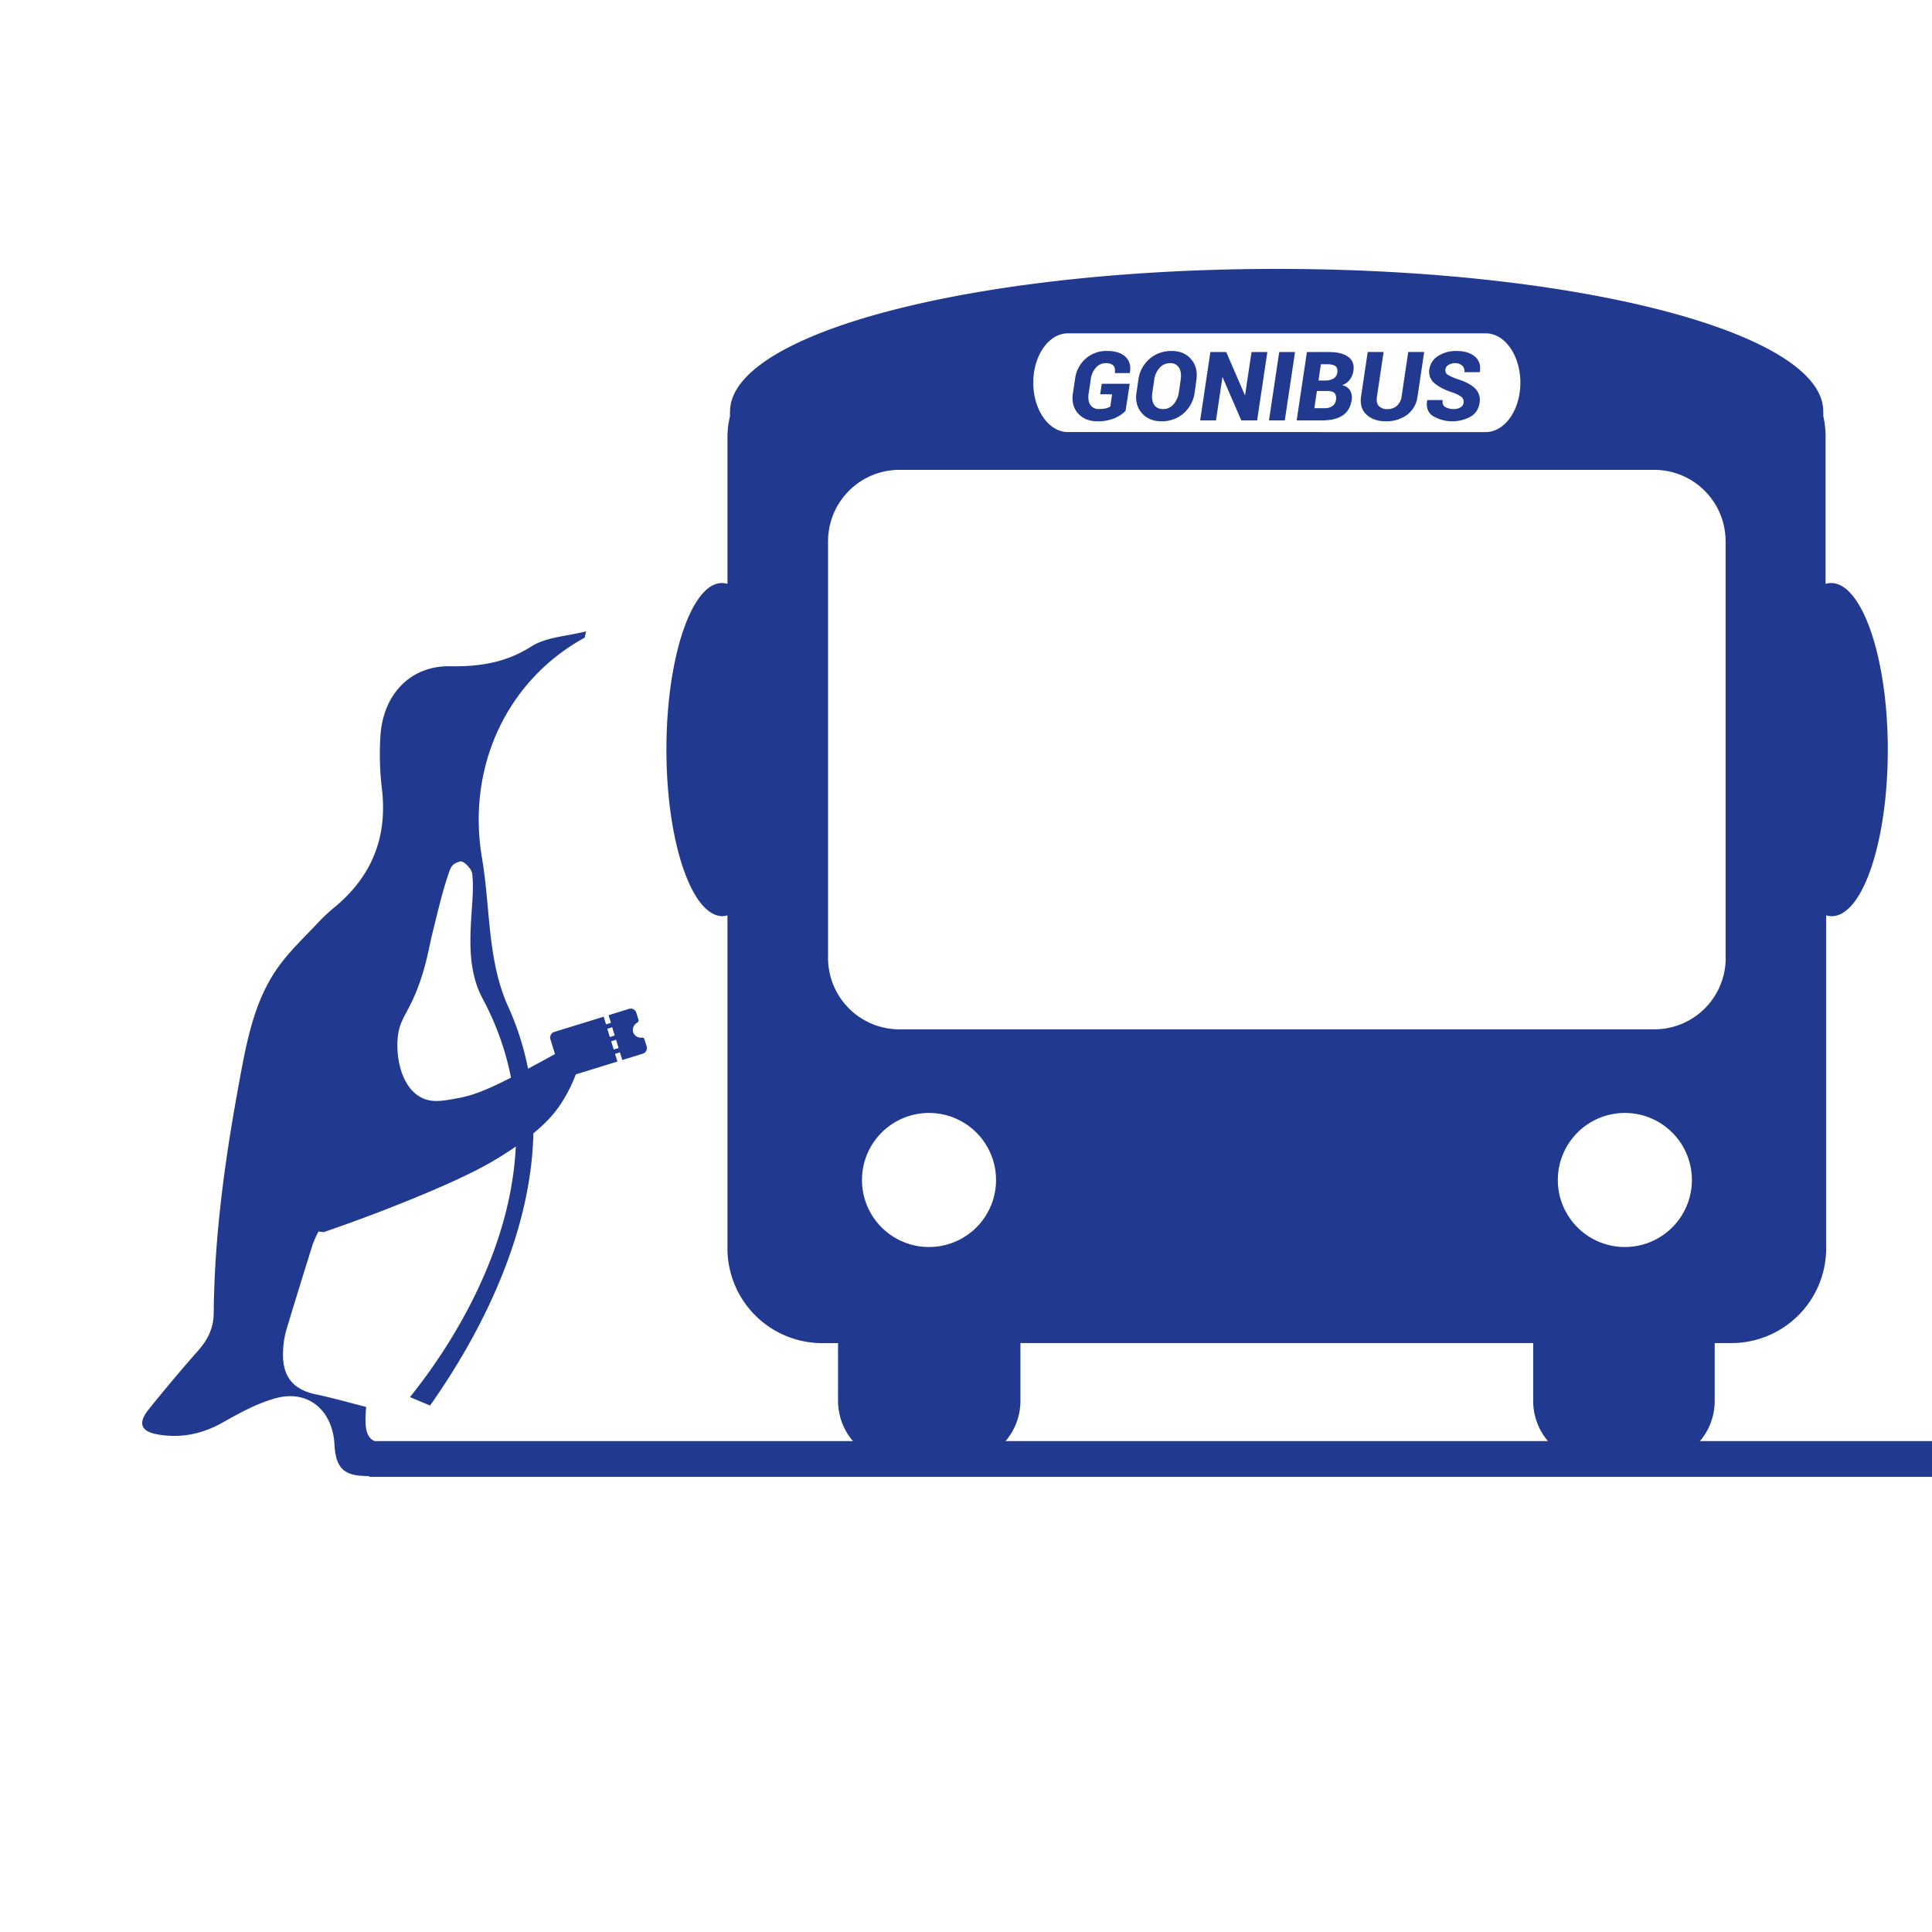
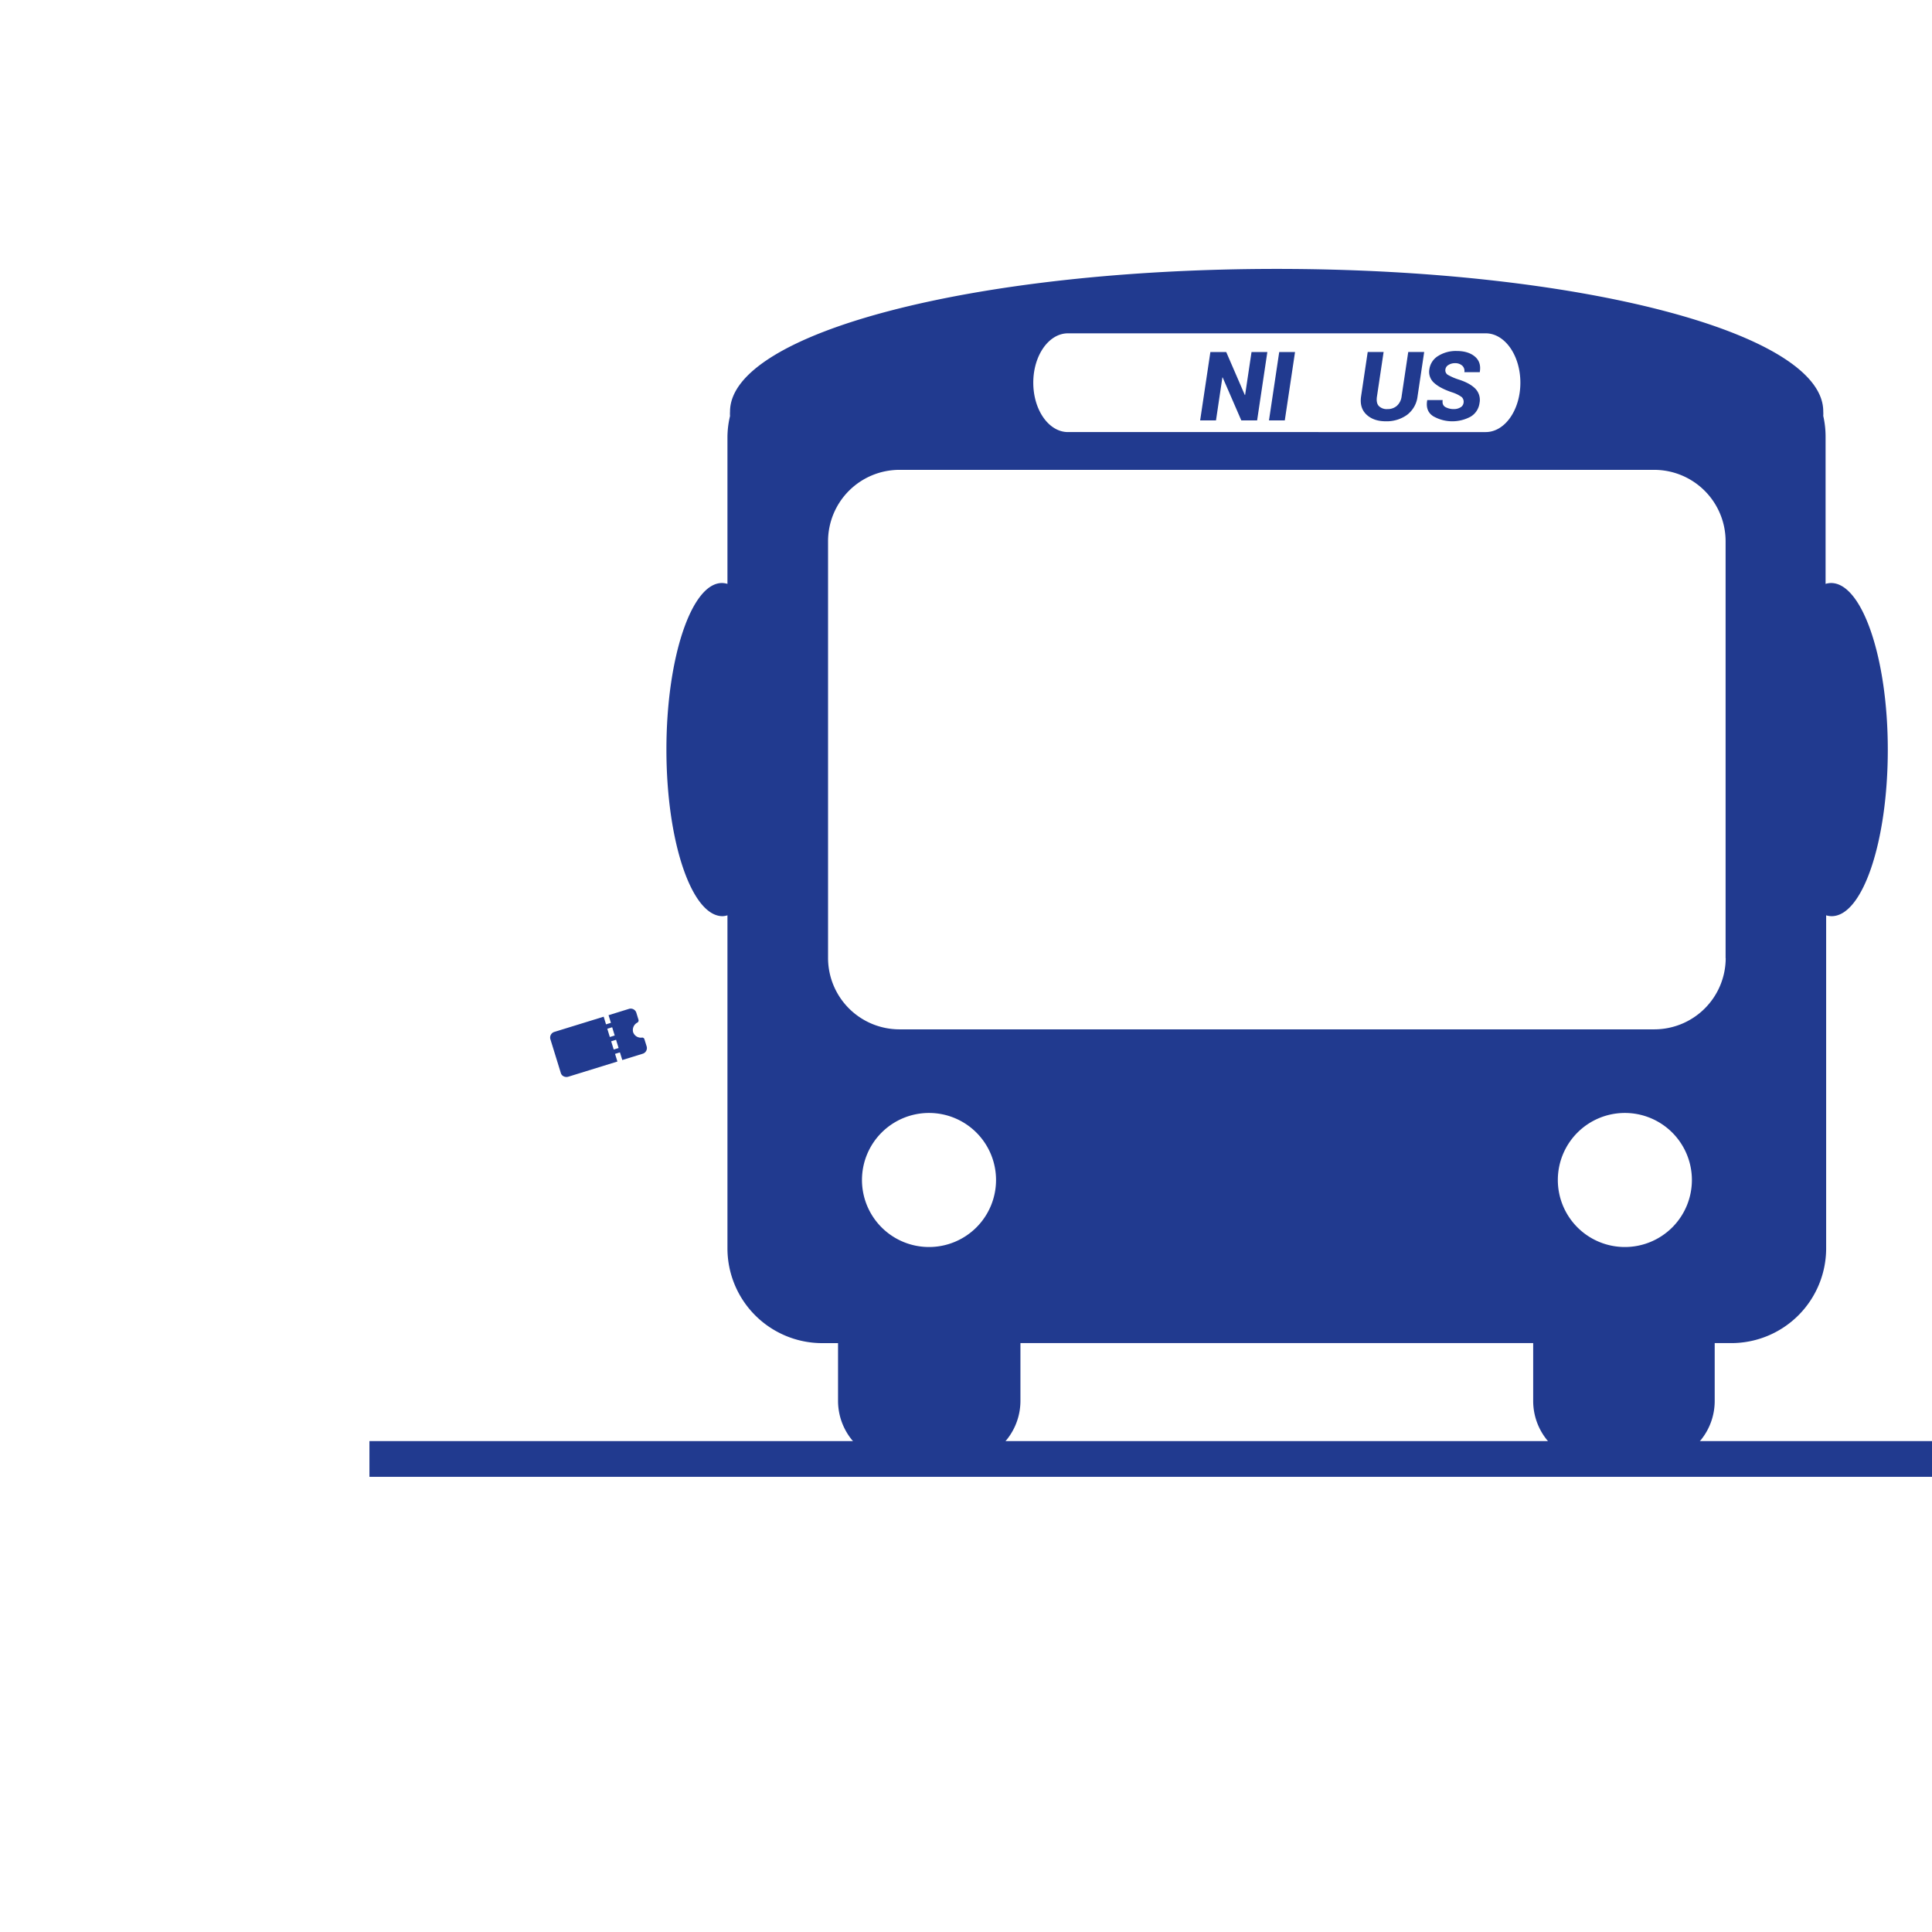
<svg xmlns="http://www.w3.org/2000/svg" id="_1" data-name="1" viewBox="0 0 1080 1080">
  <defs>
    <style>.cls-1{fill:#213a8f;}</style>
  </defs>
  <rect class="cls-1" x="206.52" y="805.58" width="873.57" height="19.98" />
  <path class="cls-1" d="M1023.58,325.91a11.37,11.37,0,0,0-3.07.48v-82.3a52,52,0,0,0-1.3-11.6,20.19,20.19,0,0,0,0-2.46c.21-43.95-136.62-79.71-305.46-79.71S408.09,186.08,408.09,230.1a16.83,16.83,0,0,0,0,2.46,52,52,0,0,0-1.44,11.53v82.3a11.37,11.37,0,0,0-3.07-.48c-17,0-31.05,41.7-31.05,93.09s14.06,93.15,31.39,93.15a10.5,10.5,0,0,0,2.73-.48V698a53,53,0,0,0,52.82,52.82h9v32.35A34.61,34.61,0,0,0,503,817.68h33.31a34.6,34.6,0,0,0,34.12-34.53V750.8H857.06v32.35a34.6,34.6,0,0,0,34.13,34.6H924a34.59,34.59,0,0,0,34.53-34.53V750.8h9a53,53,0,0,0,53.3-52.61V511.67a10.69,10.69,0,0,0,3.07.48c17.33,0,31.39-41.7,31.39-93.08S1040.91,325.91,1023.58,325.91ZM597,186.33H830.52c10.7,0,19.38,12.35,19.38,27.6s-8.68,27.6-19.38,27.6H597c-10.71,0-19.39-12.36-19.39-27.6S586.28,186.33,597,186.33ZM519.32,697.09a37.47,37.47,0,1,1,37.47-37.46h0A37.46,37.46,0,0,1,519.32,697.09Zm389,0a37.47,37.47,0,1,1,37.46-37.46h0a37.46,37.46,0,0,1-37.46,37.46h0Zm56.36-161.46a39.91,39.91,0,0,1-39.78,39.78H502.67a39.91,39.91,0,0,1-39.78-39.78V302.44a39.92,39.92,0,0,1,39.78-39.79H924.83a39.93,39.93,0,0,1,39.79,39.79V535.63Z" />
-   <path class="cls-1" d="M229.17,781c18.72-23.28,93.91-123.4,40.58-222.85-12.49-23.29-3.44-52.75-5.82-69.93-.37-2.68-4.85-7.12-6.52-6.69-3.87,1-5.05,2.29-6.24,5.69-4.07,11.52-6.71,23.63-9.71,35.56-1.07,4.26-2.4,12.36-5.17,21.38-6.91,22.45-12.89,23.61-14,36.37-.91,10.92,2.09,26.82,12.76,32.75,6.08,3.39,12.3,2.21,21.38.5s17.57-4.93,42.13-18.18c17.75-9.57,22-12.55,24.38-10.64,4.48,3.54-1.65,20.16-9.31,31.93-3.7,5.68-11.1,15.39-33.25,29.26-7.66,4.8-19.9,11.85-51.88,24.83-11.88,4.82-28,11.09-47.59,17.81l-2.87-.37a61.45,61.45,0,0,0-3.2,7.08c-5,16-10,32-14.82,48.14A49.29,49.29,0,0,0,158.25,755c-.75,14.07,5.26,21.7,18.15,24.42,9.54,2,19,4.71,28.28,7.06-1.48,17.15,1.08,21,16.12,20.64,13.74-.34,19.16,11.62,30,18.12-17.73,0-33.43.78-49-.27-10.77-.73-14.22-6.09-14.84-17.52-1-19.07-14.71-30.72-32.64-25.89-10.41,2.8-20.34,8.28-29.92,13.67-11.56,6.5-23.45,8.85-36.18,6.64C78.77,800.27,76.94,795.6,83,788q13.65-17,28.05-33.33c5.28-6,8.35-12.53,8.42-20.74.38-43.66,6.41-86.61,14.29-129.33,4.12-22.33,8.28-44.88,21.42-63.53,6.78-9.63,15.57-17.69,23.58-26.31a100.3,100.3,0,0,1,8.88-8.12c20.18-17,29.24-38.78,25.77-66.41a160.82,160.82,0,0,1-.79-28.19c1.27-23.82,16.8-40,39-39.6,16.22.28,31-1.9,45.42-11.07,8.42-5.34,19.65-5.63,30.62-8.46-.68,2.73-.66,3.46-.93,3.6-43.21,23.72-66,72-57.28,123.17,4.74,27.86,2.88,57.09,14.68,83.15,40.24,88.87-15.61,183-43.7,222.86" />
  <path class="cls-1" d="M356.26,571.65a1.37,1.37,0,0,0,.68-1.54l-1.26-4.1a3.31,3.31,0,0,0-4.22-2l-11.27,3.49,1.32,4.28-2.73.84-1.32-4.28L310,576.81a3.31,3.31,0,0,0-2.35,4.05l5.87,19a3,3,0,0,0,1.62,1.84,3.52,3.52,0,0,0,2.6.17l27.4-8.47-1.33-4.28,2.73-.84,1.33,4.28,11.27-3.48A3.31,3.31,0,0,0,361.5,585l-1.27-4.09a1.28,1.28,0,0,0-1.43-.88,4.55,4.55,0,0,1-4.89-3.09A4.68,4.68,0,0,1,356.26,571.65Zm-10.46,14.2-2.73.84-1.42-4.61,2.73-.84Zm-2.17-7-2.73.84-1.42-4.61,2.73-.84Z" />
-   <path class="cls-1" d="M629.2,229.68a19.32,19.32,0,0,1-6.2,4.12,23.93,23.93,0,0,1-9.59,1.7q-6.82,0-10.76-4.39t-2.88-11.27l1.2-8a18,18,0,0,1,6-11.42,17.49,17.49,0,0,1,11.79-4.24q7,0,10.42,3.31t2.41,8.89l-.05.16h-8.35c.28-1.94,0-3.35-.85-4.22S620.05,203,618,203a7.14,7.14,0,0,0-5.32,2.47,11.42,11.42,0,0,0-2.89,6.32l-1.21,8q-.63,4.13.89,6.48a5.43,5.43,0,0,0,4.93,2.36,16,16,0,0,0,3.87-.39,7.08,7.08,0,0,0,2.4-1l1-6.82H615l.89-5.88h15.63Z" />
-   <path class="cls-1" d="M667.84,219.29a18.84,18.84,0,0,1-6.21,11.78,18.24,18.24,0,0,1-12.39,4.43q-7,0-11-4.63t-2.9-11.58l1-6.87a18.57,18.57,0,0,1,6.2-11.76,18.37,18.37,0,0,1,12.47-4.46q6.93,0,10.86,4.63t2.92,11.59ZM660,212.36c.42-2.83.12-5.1-.9-6.79a5.42,5.42,0,0,0-5.06-2.55,7.56,7.56,0,0,0-5.84,2.64,12.49,12.49,0,0,0-3,6.7l-1,6.93q-.65,4.31.88,6.85c1,1.69,2.74,2.54,5.16,2.54A7.4,7.4,0,0,0,656,226a12.76,12.76,0,0,0,3-6.74Z" />
  <path class="cls-1" d="M702.74,235h-8.85l-10.41-24-.16,0-3.57,24h-8.86l5.72-38.2h8.86l10.39,24,.16,0,3.59-24h8.84Z" />
  <path class="cls-1" d="M718.21,235h-8.84l5.72-38.2h8.84Z" />
-   <path class="cls-1" d="M724.85,235l5.72-38.2h12.51q6.85,0,10.55,2.67c2.47,1.77,3.44,4.38,2.94,7.83a10.83,10.83,0,0,1-2,4.9,9.24,9.24,0,0,1-4.36,3.15,6.47,6.47,0,0,1,4.53,3,8.3,8.3,0,0,1,.85,5.31q-.89,5.78-5,8.54T739.41,235Zm11.31-16.4-1.42,9.58h5.69A7.51,7.51,0,0,0,744.8,227a4.81,4.81,0,0,0,2-3.4,4.66,4.66,0,0,0-.69-3.75q-1-1.2-3.9-1.29h-6Zm.89-5.87h3.49a9.2,9.2,0,0,0,4.88-1.13,4.55,4.55,0,0,0,2.15-3.31c.24-1.68-.08-2.87-1-3.59s-2.41-1.08-4.54-1.08h-3.65Z" />
  <path class="cls-1" d="M796.13,196.75l-3.7,24.77a15.17,15.17,0,0,1-5.89,10.4,19.47,19.47,0,0,1-11.92,3.58q-6.79,0-10.76-3.75t-3-10.23l3.7-24.77h8.89l-3.7,24.77c-.39,2.45-.06,4.25,1,5.42a6.23,6.23,0,0,0,4.87,1.74,7.72,7.72,0,0,0,5.23-1.81,8.48,8.48,0,0,0,2.67-5.35l3.7-24.77Z" />
  <path class="cls-1" d="M818.09,225.43a3.61,3.61,0,0,0-1-3.48,19,19,0,0,0-5.19-2.58q-6.81-2.24-10.18-5.3a8.19,8.19,0,0,1-2.68-7.74,10.32,10.32,0,0,1,5-7.41,18.52,18.52,0,0,1,10.21-2.72q6.51,0,10.21,3.12t2.75,8.58l0,.16h-8.63a4,4,0,0,0-1.17-3.65,5.83,5.83,0,0,0-4.13-1.39,6.57,6.57,0,0,0-3.49.95,3.35,3.35,0,0,0-1.76,2.31,3,3,0,0,0,1.18,3.17,31.12,31.12,0,0,0,6.35,2.76q6.19,2,9.21,5.11a9,9,0,0,1,2.28,8.06,10.3,10.3,0,0,1-4.92,7.51,21.46,21.46,0,0,1-21-.25q-4.37-2.85-3.32-8.84l.06-.16h8.6c-.3,1.88.22,3.18,1.54,3.93a9.69,9.69,0,0,0,4.81,1.11,6.87,6.87,0,0,0,3.53-.93A3.31,3.31,0,0,0,818.09,225.43Z" />
</svg>